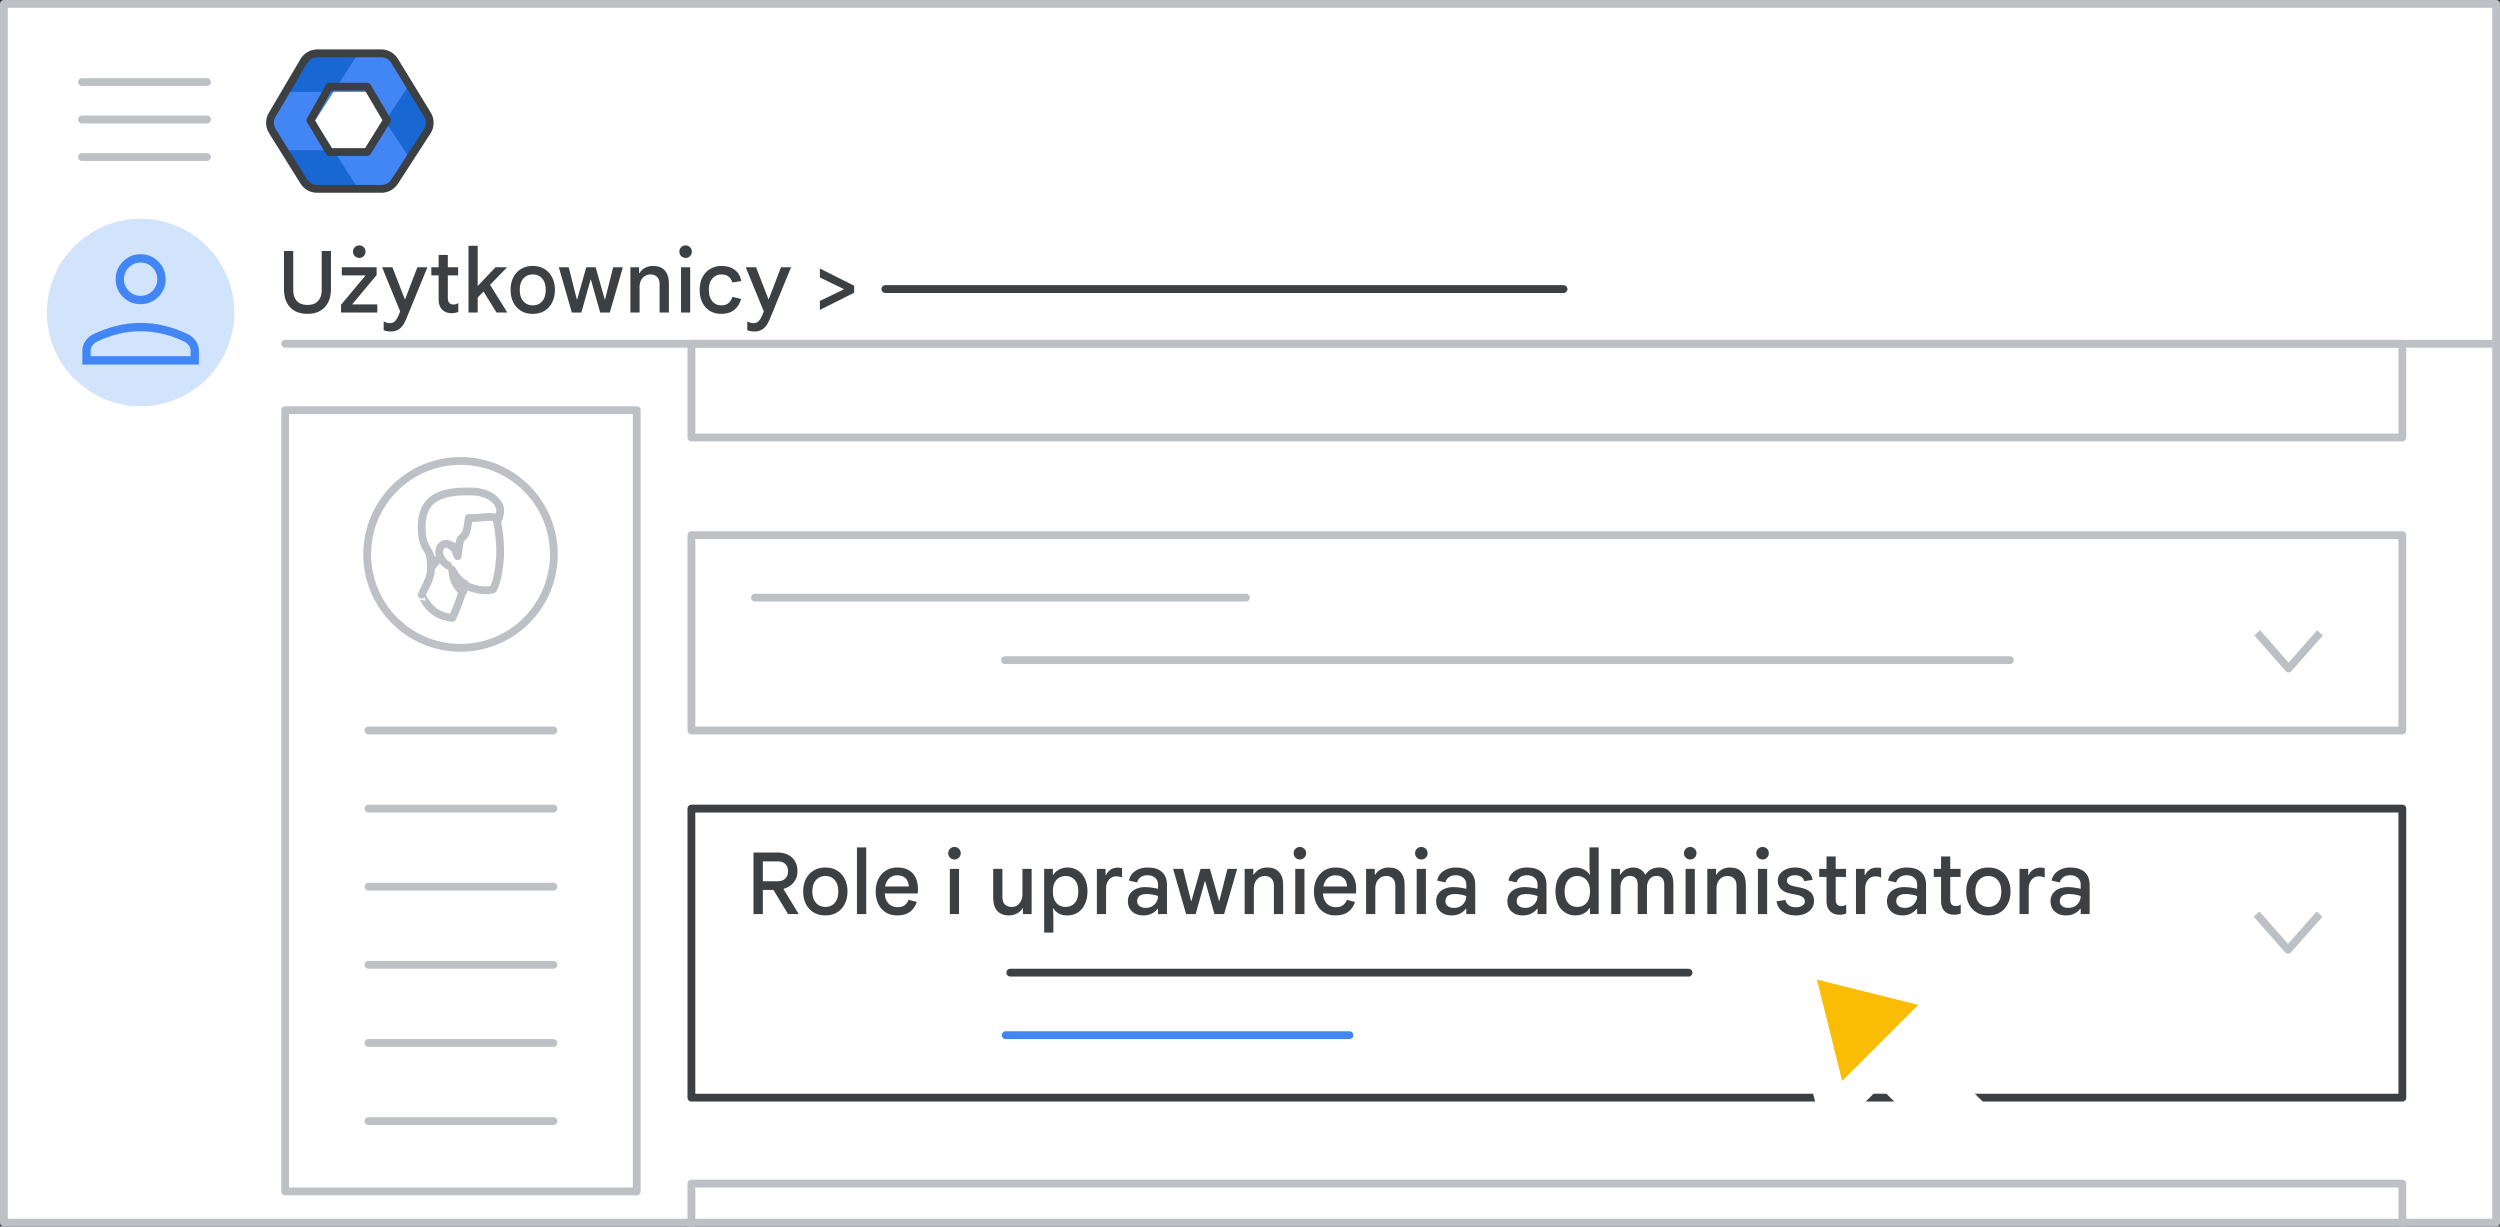
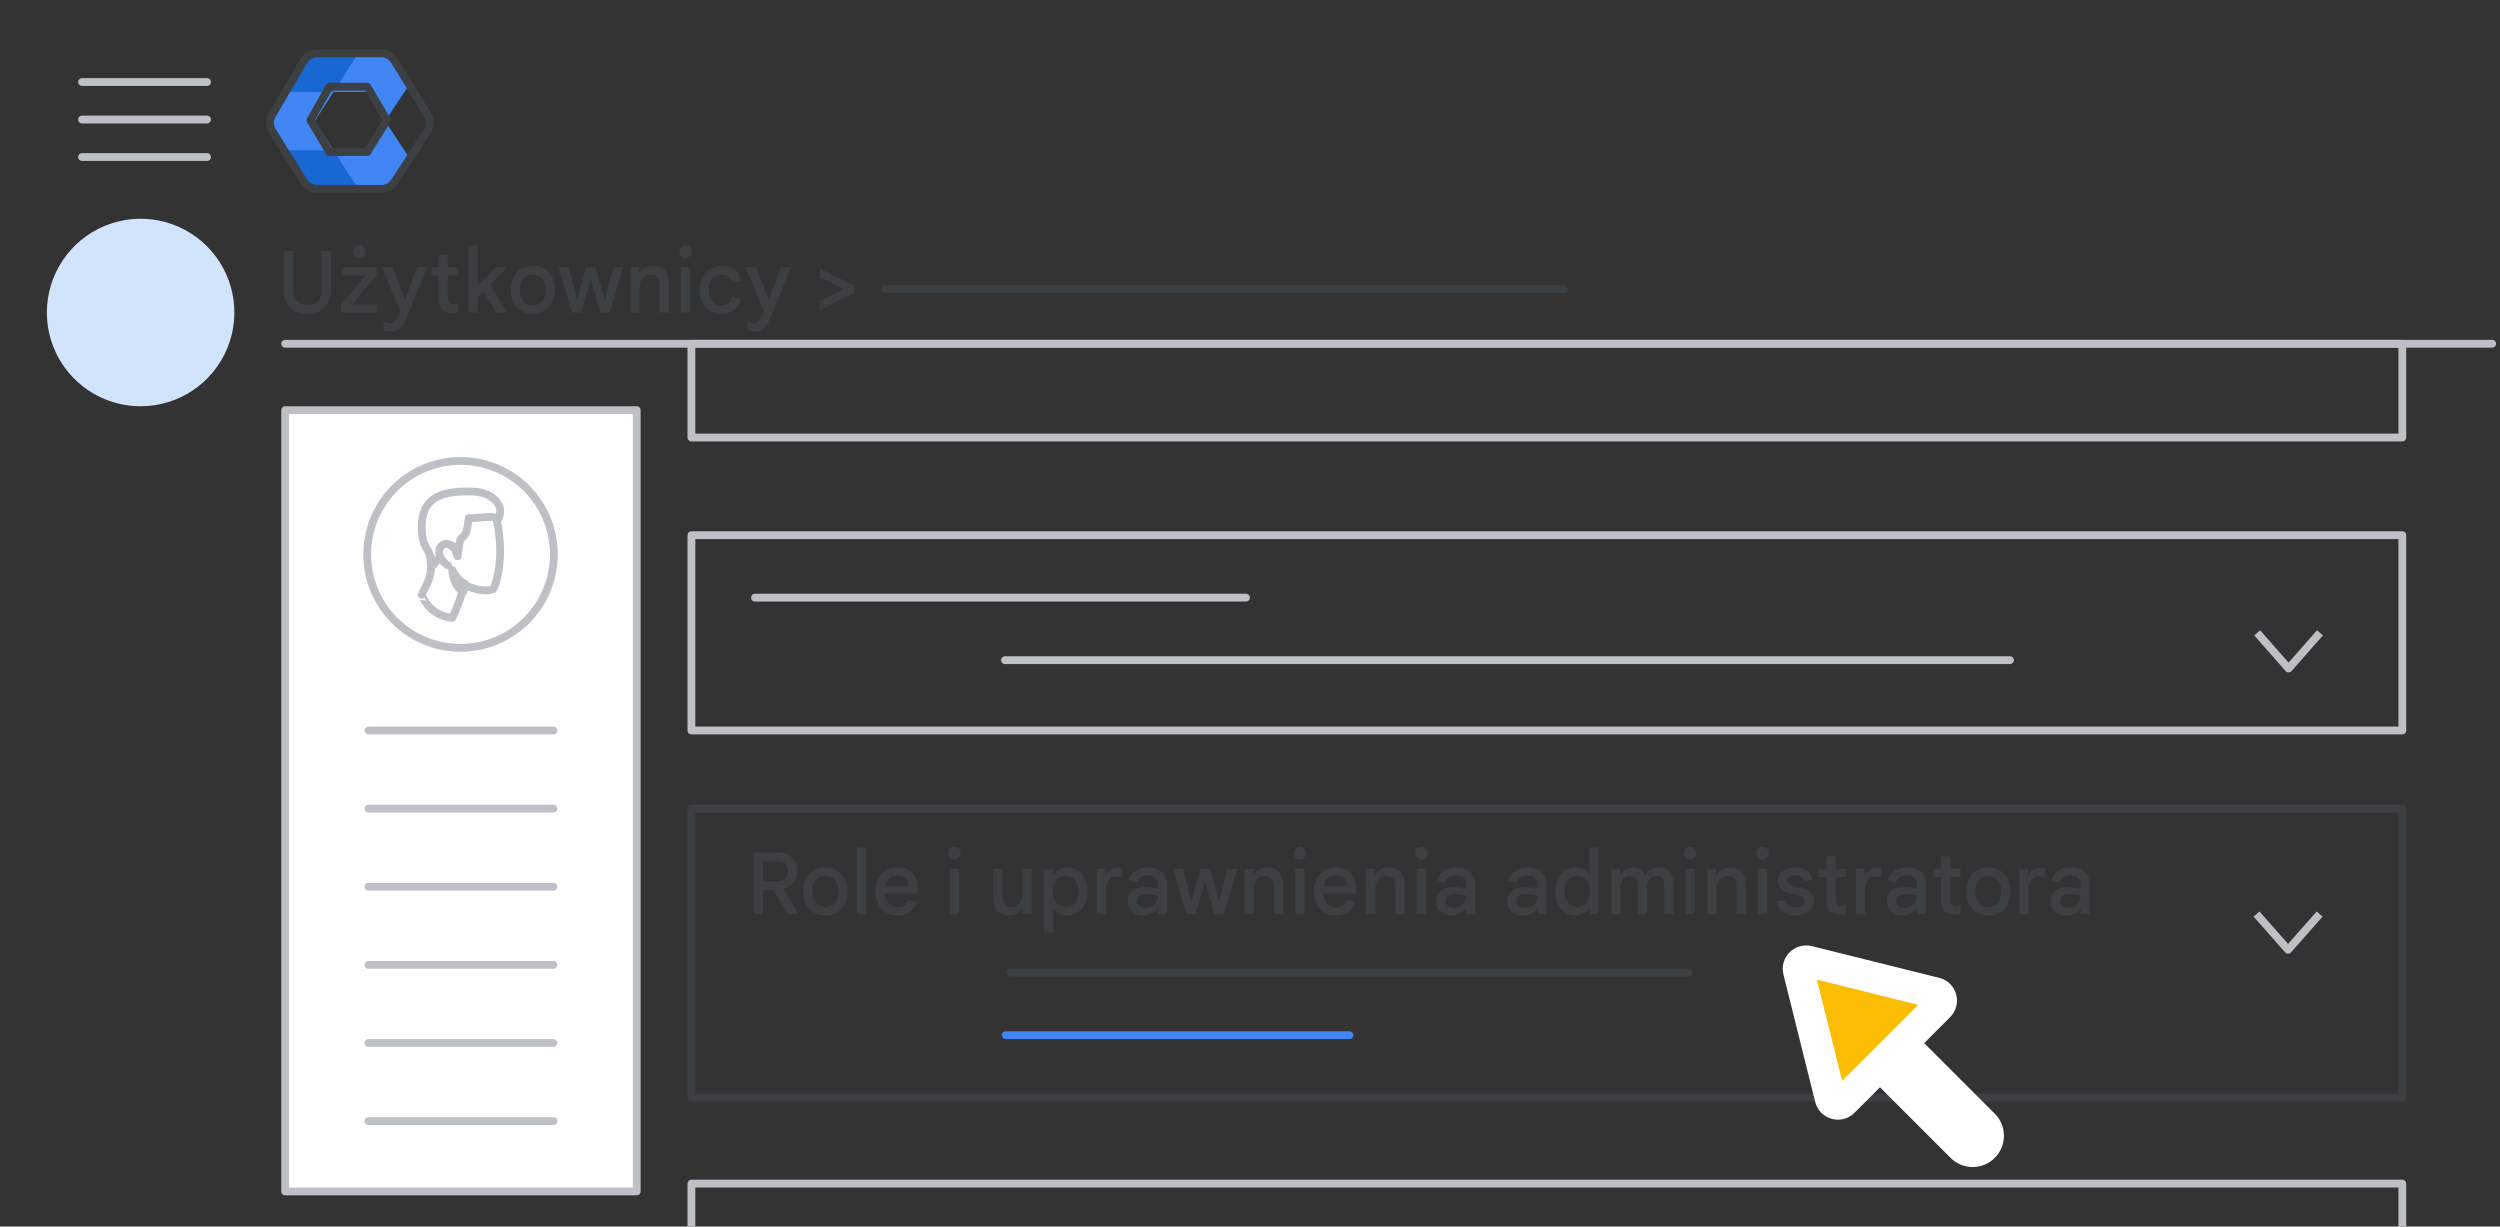
<svg xmlns="http://www.w3.org/2000/svg" width="320" height="157" viewBox="0 0 320 157" fill="none">
  <rect x="0" y="0" width="320" height="157" fill="#333333" stroke="none" />
  <g id="admin-users-roles" clip-path="url(#clip0_4838_2887)">
-     <rect id="Rectangle" x="0.5" y="0.5" width="319" height="156" fill="white" stroke="#BDC1C6" stroke-linejoin="round" />
    <path id="Line" d="M36.5 44H319" stroke="#BDC1C6" stroke-linecap="round" />
    <g id="Admin icon - illustrated">
      <g id="Group">
        <path id="Vector" d="M36.407 19.233L38.831 23.168C39.214 23.791 39.922 24.174 40.688 24.174H45.849L44.92 21.531L42.688 19.233L39.547 18.722L36.407 19.233Z" fill="#1967D2" />
-         <path id="Vector_2" d="M54.859 14.494L52.506 10.673L50.482 12.774L49.287 15.5L50.585 18.417L52.49 20.35L54.859 16.506C55.242 15.883 55.242 15.117 54.859 14.494Z" fill="#1967D2" />
        <path id="Vector_3" d="M45.85 6.826H40.689C39.923 6.826 39.215 7.209 38.832 7.832L36.407 11.767L39.547 12.279L42.688 11.767L44.98 9.469L45.85 6.826Z" fill="#1967D2" />
        <path id="Vector_4" d="M40.299 15.5L42.688 11.767H36.407L34.728 14.494C34.345 15.117 34.345 15.883 34.728 16.506L36.407 19.233H42.688L40.299 15.5Z" fill="#4285F4" />
        <path id="Vector_5" d="M46.898 11.767L49.287 15.5L52.505 10.673L50.755 7.832C50.372 7.209 49.663 6.826 48.897 6.826H45.85L42.688 11.767H46.898Z" fill="#4285F4" />
        <path id="Vector_6" d="M46.898 19.233H42.688L45.85 24.174H48.897C49.663 24.174 50.372 23.791 50.755 23.168L52.49 20.35L49.287 15.5L46.898 19.233Z" fill="#4285F4" />
      </g>
      <path id="Path 19" fill-rule="evenodd" clip-rule="evenodd" d="M42.167 11.092H47.008L49.538 15.396L47.008 19.459H42.167L39.732 15.396L42.167 11.092Z" stroke="#3C4043" stroke-linejoin="round" />
      <path id="Path 19_2" fill-rule="evenodd" clip-rule="evenodd" d="M38.894 7.811C39.254 7.201 39.909 6.826 40.618 6.826H48.793C49.49 6.826 50.136 7.189 50.5 7.783L54.714 14.676C55.115 15.332 55.105 16.16 54.686 16.806L50.506 23.261C50.137 23.83 49.505 24.174 48.827 24.174H40.584C39.894 24.174 39.252 23.818 38.887 23.232L34.862 16.778C34.468 16.146 34.457 15.347 34.835 14.705L38.894 7.811Z" stroke="#3C4043" stroke-linejoin="round" />
    </g>
    <g id="Menu">
      <path id="Line_2" d="M10.5 10.5H26.5" stroke="#BDC1C6" stroke-linecap="round" stroke-linejoin="round" />
      <path id="Line_3" d="M10.5 15.3H26.5" stroke="#BDC1C6" stroke-linecap="round" stroke-linejoin="round" />
      <path id="Line_4" d="M10.5 20.1H26.5" stroke="#BDC1C6" stroke-linecap="round" stroke-linejoin="round" />
    </g>
    <g id="nav-directory-on">
      <path id="Path" d="M18 52C22.854 52 27.23 49.076 29.087 44.591C30.944 40.107 29.916 34.945 26.484 31.514C23.051 28.082 17.889 27.056 13.405 28.915C8.921 30.773 5.998 35.15 6 40.004C6 43.186 7.264 46.238 9.515 48.488C11.765 50.738 14.818 52.001 18 52Z" fill="#D2E3FC" />
      <g id="person_BASELINE_P900">
-         <path id="Shape" fill-rule="evenodd" clip-rule="evenodd" d="M15.735 38.002C16.357 38.623 17.112 38.934 18 38.934C18.888 38.934 19.643 38.623 20.265 38.002C20.887 37.38 21.198 36.625 21.198 35.736C21.198 34.866 20.887 34.115 20.265 33.484C19.643 32.854 18.888 32.539 18 32.539C17.112 32.539 16.357 32.854 15.735 33.484C15.113 34.115 14.802 34.866 14.802 35.736C14.802 36.625 15.113 37.38 15.735 38.002ZM10.539 44.903V46.662H25.462V44.903C25.462 44.459 25.333 44.046 25.076 43.664C24.818 43.282 24.476 42.985 24.049 42.772C23.037 42.292 22.029 41.932 21.025 41.692C20.021 41.452 19.013 41.333 18 41.333C16.987 41.333 15.979 41.452 14.976 41.692C13.972 41.932 12.963 42.292 11.951 42.772C11.524 42.985 11.183 43.282 10.925 43.664C10.667 44.046 10.539 44.459 10.539 44.903ZM24.396 45.596V44.903C24.396 44.655 24.32 44.428 24.17 44.223C24.018 44.019 23.809 43.846 23.543 43.704C22.655 43.278 21.744 42.954 20.812 42.732C19.879 42.51 18.942 42.398 18 42.398C17.058 42.398 16.122 42.51 15.189 42.732C14.256 42.954 13.345 43.278 12.457 43.704C12.191 43.846 11.982 44.019 11.831 44.223C11.68 44.428 11.604 44.655 11.604 44.903V45.596H24.396ZM19.506 37.242C19.088 37.659 18.586 37.868 18 37.868C17.414 37.868 16.912 37.659 16.495 37.242C16.077 36.824 15.868 36.323 15.868 35.736C15.868 35.15 16.077 34.648 16.495 34.231C16.912 33.813 17.414 33.605 18 33.605C18.586 33.605 19.088 33.813 19.506 34.231C19.923 34.648 20.132 35.15 20.132 35.736C20.132 36.323 19.923 36.824 19.506 37.242Z" fill="#4285F4" />
-       </g>
+         </g>
    </g>
    <rect id="Rectangle_2" x="36.5" y="52.5" width="45" height="100" fill="white" stroke="#BDC1C6" stroke-linejoin="round" />
    <rect id="Rectangle_3" x="88.5" y="68.5" width="219" height="25" stroke="#BDC1C6" stroke-linejoin="round" />
    <g id="Group-3">
      <path id="Line-2" d="M96.64 76.5H159.486" stroke="#BDC1C6" stroke-linecap="round" stroke-linejoin="round" />
      <path id="Line-2_2" d="M128.64 84.5H257.279" stroke="#BDC1C6" stroke-linecap="round" stroke-linejoin="round" />
    </g>
    <path id="Path-21" d="M288.92 81L292.938 85.573L296.956 81" stroke="#BDC1C6" stroke-linejoin="round" />
    <rect id="Rectangle_4" x="88.5" y="103.5" width="219" height="37" stroke="#3C4043" stroke-linejoin="round" />
    <g id="Group-3_2">
      <g id="UI/line-dark-grey">
        <path id="Line 5" d="M129.323 124.5H216.134" stroke="#3C4043" stroke-linecap="round" stroke-linejoin="round" />
      </g>
      <path id="Line-2_3" d="M128.729 132.5H172.729" stroke="#4285F4" stroke-linecap="round" stroke-linejoin="round" />
    </g>
    <path id="Path-21_2" d="M288.839 117L292.874 121.573L296.91 117" stroke="#BDC1C6" stroke-linejoin="round" />
    <g id="Group 3">
      <rect id="Rectangle_5" x="88.5" y="44" width="219" height="12" stroke="#BDC1C6" stroke-linejoin="round" />
    </g>
    <g id="Group 3_2">
      <rect id="Rectangle_6" x="88.5" y="151.5" width="219" height="12" stroke="#BDC1C6" stroke-linejoin="round" />
    </g>
    <g id="People/profile7 greyscale">
      <g id="Group 22">
        <ellipse id="Oval" cx="58.947" cy="70.961" rx="11.947" ry="11.961" fill="white" stroke="#BDC1C6" />
      </g>
      <path id="Fill 1" fill-rule="evenodd" clip-rule="evenodd" d="M57.897 79.093C57.897 79.093 58.922 76.943 59.425 74.875C59.425 74.875 61.576 75.94 63.104 75.428C63.104 75.428 63.767 74.486 63.989 71.517C64.109 70.022 63.908 67.749 63.506 66.356C63.064 64.78 61.556 63.715 59.083 64.104C55.726 64.616 54.178 66.5 54.801 69.756C55.525 73.626 55.143 73.626 53.977 76.124C53.997 76.103 54.821 78.806 57.897 79.093Z" fill="white" />
      <path id="Stroke 3" fill-rule="evenodd" clip-rule="evenodd" d="M57.897 79.093C57.897 79.093 58.922 76.943 59.425 74.875C59.425 74.875 61.576 75.94 63.104 75.428C63.104 75.428 63.767 74.486 63.989 71.517C64.109 70.022 63.908 67.749 63.506 66.356C63.064 64.78 61.556 63.715 59.083 64.104C55.726 64.616 54.178 66.5 54.801 69.756C55.525 73.626 55.143 73.626 53.977 76.124C53.997 76.103 54.821 78.806 57.897 79.093Z" stroke="#BDC1C6" stroke-linecap="round" stroke-linejoin="round" />
      <path id="Fill 5" fill-rule="evenodd" clip-rule="evenodd" d="M59.296 75.744C59.296 75.744 58.065 75.164 57.884 72.954C57.884 72.954 58.489 74.271 59.558 74.762C59.558 74.762 59.498 75.008 59.457 75.209C59.377 75.432 59.296 75.744 59.296 75.744Z" fill="#BDC1C6" />
      <path id="Stroke 7" fill-rule="evenodd" clip-rule="evenodd" d="M59.296 75.744C59.296 75.744 58.065 75.164 57.884 72.954C57.884 72.954 58.489 74.271 59.558 74.762C59.558 74.762 59.498 75.008 59.457 75.209C59.377 75.432 59.296 75.744 59.296 75.744Z" stroke="#BDC1C6" stroke-linecap="round" stroke-linejoin="round" />
      <path id="Fill 9" fill-rule="evenodd" clip-rule="evenodd" d="M55.413 72.395C55.413 72.395 56.422 71.268 56.623 70.715C56.785 70.325 57.43 69.998 57.773 69.875C57.894 69.833 58.014 69.875 58.055 69.998C58.216 70.325 58.498 70.961 58.579 71.207C58.579 71.207 58.821 69.321 58.922 69.075C59.023 68.829 59.547 68.706 59.748 67.846C59.95 66.985 59.99 66.309 59.99 66.309C59.99 66.309 60.353 66.35 61.261 66.268C62.148 66.165 63.459 66.042 63.781 66.452C63.781 66.452 64.023 66.022 64.023 65.304C64.023 64.505 63.011 62.907 60.168 62.907C57.325 62.907 53.518 63.112 54.022 68.338C54.22 70.387 55.071 70.182 55.413 72.395Z" fill="white" />
      <path id="Stroke 11" fill-rule="evenodd" clip-rule="evenodd" d="M55.413 72.395C55.413 72.395 56.422 71.268 56.623 70.715C56.785 70.325 57.43 69.998 57.773 69.875C57.894 69.833 58.014 69.875 58.055 69.998C58.216 70.325 58.498 70.961 58.579 71.207C58.579 71.207 58.821 69.321 58.922 69.075C59.023 68.829 59.547 68.706 59.748 67.846C59.95 66.985 59.99 66.309 59.99 66.309C59.99 66.309 60.353 66.35 61.261 66.268C62.148 66.165 63.459 66.042 63.781 66.452C63.781 66.452 64.023 66.022 64.023 65.304C64.023 64.505 63.011 62.907 60.168 62.907C57.325 62.907 53.518 63.112 54.022 68.338C54.22 70.387 55.071 70.182 55.413 72.395Z" stroke="#BDC1C6" stroke-linecap="round" stroke-linejoin="round" />
      <path id="Fill 13" fill-rule="evenodd" clip-rule="evenodd" d="M57.884 69.999C57.884 69.999 57.521 69.54 57.013 69.612C56.504 69.685 56.166 70.193 56.214 70.75C56.238 71.306 56.771 72.081 57.376 72.395" fill="white" />
      <path id="Stroke 15" d="M57.884 69.999C57.884 69.999 57.521 69.54 57.013 69.612C56.504 69.685 56.166 70.193 56.214 70.75C56.238 71.306 56.771 72.081 57.376 72.395" stroke="#BDC1C6" stroke-linecap="round" stroke-linejoin="round" />
    </g>
    <path id="Line 5_2" d="M47.162 93.5H70.838" stroke="#BDC1C6" stroke-linecap="round" stroke-linejoin="round" />
    <path id="Line 5_3" d="M47.162 103.5H70.838" stroke="#BDC1C6" stroke-linecap="round" stroke-linejoin="round" />
    <path id="Line 5_4" d="M47.162 113.5H70.838" stroke="#BDC1C6" stroke-linecap="round" stroke-linejoin="round" />
    <path id="Line 5_5" d="M47.162 123.5H70.838" stroke="#BDC1C6" stroke-linecap="round" stroke-linejoin="round" />
    <path id="Line 5_6" d="M47.162 133.5H70.838" stroke="#BDC1C6" stroke-linecap="round" stroke-linejoin="round" />
    <path id="Line 5_7" d="M47.162 143.5H70.838" stroke="#BDC1C6" stroke-linecap="round" stroke-linejoin="round" />
    <g id="Cursor ">
      <g id="Union">
        <mask id="path-42-outside-1_4838_2887" maskUnits="userSpaceOnUse" x="219.538" y="112.584" width="44.548" height="44.548" fill="black">
          <rect fill="white" x="219.538" y="112.584" width="44.548" height="44.548" />
          <path fill-rule="evenodd" clip-rule="evenodd" d="M231.436 123.047C230.704 122.865 230.042 123.527 230.224 124.259L234.281 140.559C234.469 141.314 235.409 141.574 235.959 141.024L240.639 136.344L251.089 146.794C251.87 147.575 253.136 147.575 253.917 146.794C254.698 146.013 254.698 144.747 253.917 143.966L243.468 133.516L248.202 128.782C248.751 128.232 248.491 127.292 247.736 127.104L231.436 123.047Z" />
        </mask>
        <path fill-rule="evenodd" clip-rule="evenodd" d="M231.436 123.047C230.704 122.865 230.042 123.527 230.224 124.259L234.281 140.559C234.469 141.314 235.409 141.574 235.959 141.024L240.639 136.344L251.089 146.794C251.87 147.575 253.136 147.575 253.917 146.794C254.698 146.013 254.698 144.747 253.917 143.966L243.468 133.516L248.202 128.782C248.751 128.232 248.491 127.292 247.736 127.104L231.436 123.047Z" fill="#FBBC04" />
        <path d="M230.224 124.259L232.165 123.776L232.165 123.776L230.224 124.259ZM231.436 123.047L231.919 121.106L231.919 121.106L231.436 123.047ZM234.281 140.559L236.222 140.076L236.222 140.076L234.281 140.559ZM240.639 136.344L242.053 134.93L240.639 133.516L239.225 134.93L240.639 136.344ZM253.917 143.966L252.503 145.38L253.917 143.966ZM243.468 133.516L242.053 132.101L240.639 133.516L242.053 134.93L243.468 133.516ZM247.736 127.104L247.253 129.045H247.253L247.736 127.104ZM232.165 123.776C232.347 124.508 231.685 125.17 230.953 124.988L231.919 121.106C229.724 120.56 227.737 122.547 228.283 124.742L232.165 123.776ZM236.222 140.076L232.165 123.776L228.283 124.742L232.341 141.042L236.222 140.076ZM234.545 139.61C235.095 139.06 236.034 139.321 236.222 140.076L232.341 141.042C232.904 143.306 235.723 144.088 237.373 142.439L234.545 139.61ZM239.225 134.93L234.545 139.61L237.373 142.439L242.053 137.758L239.225 134.93ZM252.503 145.38L242.053 134.93L239.225 137.758L249.675 148.208L252.503 145.38ZM252.503 145.38L249.675 148.208C251.237 149.77 253.77 149.77 255.332 148.208L252.503 145.38ZM252.503 145.38L252.503 145.38L255.332 148.208C256.894 146.646 256.894 144.113 255.332 142.551L252.503 145.38ZM242.053 134.93L252.503 145.38L255.332 142.551L244.882 132.101L242.053 134.93ZM246.787 127.368L242.053 132.101L244.882 134.93L249.616 130.196L246.787 127.368ZM247.253 129.045C246.498 128.857 246.237 127.917 246.787 127.368L249.616 130.196C251.266 128.546 250.483 125.727 248.219 125.163L247.253 129.045ZM230.953 124.988L247.253 129.045L248.219 125.163L231.919 121.106L230.953 124.988Z" fill="white" mask="url(#path-42-outside-1_4838_2887)" />
      </g>
    </g>
    <path id="Line 5_8" d="M113.323 37H200.134" stroke="#3C4043" stroke-linecap="round" stroke-linejoin="round" />
    <path id="Users &gt;" d="M39.361 40.176C38.73 40.176 38.191 40.055 37.744 39.813C37.297 39.564 36.952 39.204 36.71 38.735C36.468 38.258 36.347 37.686 36.347 37.019V32.124H37.535V37.085C37.535 37.503 37.605 37.859 37.744 38.152C37.883 38.438 38.089 38.658 38.36 38.812C38.631 38.959 38.965 39.032 39.361 39.032C39.757 39.032 40.087 38.959 40.351 38.812C40.622 38.658 40.828 38.438 40.967 38.152C41.106 37.859 41.176 37.503 41.176 37.085V32.124H42.364V37.019C42.364 37.672 42.243 38.236 42.001 38.713C41.759 39.182 41.414 39.545 40.967 39.802C40.52 40.051 39.984 40.176 39.361 40.176ZM43.653 40V39.01L46.799 35.248H43.752V34.214H48.207V35.204L45.072 38.966H48.295V40H43.653ZM45.985 33.015C45.765 33.015 45.574 32.938 45.413 32.784C45.259 32.623 45.182 32.432 45.182 32.212C45.182 31.985 45.259 31.794 45.413 31.64C45.574 31.486 45.765 31.409 45.985 31.409C46.205 31.409 46.392 31.486 46.546 31.64C46.707 31.794 46.788 31.985 46.788 32.212C46.788 32.432 46.711 32.623 46.557 32.784C46.403 32.938 46.212 33.015 45.985 33.015ZM49.999 42.431C49.83 42.431 49.669 42.416 49.515 42.387C49.361 42.358 49.225 42.317 49.108 42.266V41.144C49.181 41.181 49.287 41.225 49.427 41.276C49.573 41.335 49.738 41.364 49.922 41.364C50.076 41.364 50.211 41.335 50.329 41.276C50.453 41.217 50.567 41.118 50.67 40.979C50.78 40.847 50.886 40.66 50.989 40.418L51.22 39.868L48.91 34.214H50.23L51.814 38.295H51.858L53.42 34.214H54.707L52.001 40.814C51.847 41.203 51.674 41.514 51.484 41.749C51.293 41.991 51.077 42.163 50.835 42.266C50.6 42.376 50.321 42.431 49.999 42.431ZM55.209 34.214H56.144V32.63H57.321V34.214H58.641V35.248H57.321V38.163C57.321 38.427 57.38 38.629 57.497 38.768C57.615 38.907 57.794 38.977 58.036 38.977C58.168 38.977 58.282 38.962 58.377 38.933C58.473 38.896 58.568 38.849 58.663 38.79V39.934C58.546 39.978 58.418 40.015 58.278 40.044C58.146 40.073 57.989 40.088 57.805 40.088C57.299 40.088 56.896 39.938 56.595 39.637C56.295 39.329 56.144 38.907 56.144 38.372V35.248H55.209V34.214ZM59.968 40V31.464H61.145V36.612L63.422 34.214H64.841V34.28L62.729 36.458L64.896 39.934V40H63.554L61.893 37.327L61.145 38.086V40H59.968ZM68.191 40.176C67.611 40.176 67.109 40.048 66.684 39.791C66.258 39.527 65.928 39.164 65.694 38.702C65.466 38.24 65.353 37.708 65.353 37.107C65.353 36.498 65.466 35.967 65.694 35.512C65.928 35.05 66.258 34.691 66.684 34.434C67.109 34.17 67.611 34.038 68.191 34.038C68.777 34.038 69.28 34.17 69.698 34.434C70.123 34.691 70.449 35.05 70.677 35.512C70.911 35.967 71.029 36.498 71.029 37.107C71.029 37.708 70.911 38.24 70.677 38.702C70.449 39.164 70.123 39.527 69.698 39.791C69.28 40.048 68.777 40.176 68.191 40.176ZM68.191 39.087C68.521 39.087 68.81 39.01 69.06 38.856C69.309 38.702 69.503 38.478 69.643 38.185C69.782 37.884 69.852 37.525 69.852 37.107C69.852 36.682 69.782 36.322 69.643 36.029C69.503 35.736 69.309 35.512 69.06 35.358C68.81 35.204 68.524 35.127 68.202 35.127C67.872 35.127 67.582 35.204 67.333 35.358C67.083 35.512 66.885 35.736 66.739 36.029C66.599 36.322 66.53 36.682 66.53 37.107C66.53 37.532 66.599 37.892 66.739 38.185C66.885 38.478 67.083 38.702 67.333 38.856C67.589 39.01 67.875 39.087 68.191 39.087ZM73.194 40L71.533 34.214H72.798L73.832 38.328H73.876L75.042 34.214H76.241L77.407 38.317H77.451L78.485 34.214H79.728L78.056 40H76.824L75.636 35.798H75.592L74.415 40H73.194ZM80.69 40V34.214H81.801V34.951H81.867C82.021 34.68 82.248 34.46 82.549 34.291C82.857 34.122 83.201 34.038 83.583 34.038C84.243 34.038 84.745 34.232 85.09 34.621C85.442 35.01 85.618 35.549 85.618 36.238V40H84.43V36.392C84.43 35.959 84.32 35.64 84.1 35.435C83.887 35.23 83.608 35.127 83.264 35.127C82.978 35.127 82.728 35.2 82.516 35.347C82.31 35.486 82.149 35.677 82.032 35.919C81.922 36.154 81.867 36.418 81.867 36.711V40H80.69ZM87.167 40V34.214H88.344V40H87.167ZM87.761 33.015C87.541 33.015 87.351 32.938 87.189 32.784C87.035 32.623 86.958 32.432 86.958 32.212C86.958 31.985 87.035 31.794 87.189 31.64C87.351 31.486 87.541 31.409 87.761 31.409C87.981 31.409 88.168 31.486 88.322 31.64C88.484 31.794 88.564 31.985 88.564 32.212C88.564 32.432 88.484 32.623 88.322 32.784C88.168 32.938 87.981 33.015 87.761 33.015ZM92.316 40.176C91.766 40.176 91.282 40.051 90.864 39.802C90.453 39.545 90.13 39.186 89.896 38.724C89.668 38.262 89.555 37.723 89.555 37.107C89.555 36.484 89.672 35.945 89.907 35.49C90.149 35.028 90.479 34.672 90.897 34.423C91.322 34.166 91.81 34.038 92.36 34.038C93.049 34.038 93.617 34.21 94.065 34.555C94.512 34.9 94.783 35.373 94.879 35.974L93.735 36.161C93.661 35.846 93.504 35.596 93.262 35.413C93.027 35.222 92.719 35.127 92.338 35.127C92.037 35.127 91.766 35.204 91.524 35.358C91.282 35.505 91.087 35.725 90.941 36.018C90.801 36.311 90.732 36.674 90.732 37.107C90.732 37.532 90.801 37.895 90.941 38.196C91.08 38.489 91.271 38.713 91.513 38.867C91.755 39.014 92.03 39.087 92.338 39.087C92.704 39.087 93.001 38.995 93.229 38.812C93.463 38.629 93.636 38.357 93.746 37.998L94.857 38.262C94.717 38.827 94.435 39.289 94.01 39.648C93.584 40 93.02 40.176 92.316 40.176ZM96.544 42.431C96.376 42.431 96.215 42.416 96.061 42.387C95.906 42.358 95.771 42.317 95.653 42.266V41.144C95.727 41.181 95.833 41.225 95.972 41.276C96.119 41.335 96.284 41.364 96.468 41.364C96.621 41.364 96.757 41.335 96.874 41.276C96.999 41.217 97.113 41.118 97.216 40.979C97.326 40.847 97.432 40.66 97.534 40.418L97.766 39.868L95.456 34.214H96.775L98.359 38.295H98.403L99.966 34.214H101.253L98.546 40.814C98.392 41.203 98.22 41.514 98.029 41.749C97.839 41.991 97.623 42.163 97.38 42.266C97.146 42.376 96.867 42.431 96.544 42.431ZM104.944 39.67V38.526L107.98 37.052V36.986L104.944 35.512V34.368L109.333 36.568V37.47L104.944 39.67Z" fill="#3C4043" />
    <path id="Admin roles and priv" d="M96.446 117V109.124H99.537C100.05 109.124 100.494 109.219 100.868 109.41C101.249 109.601 101.546 109.876 101.759 110.235C101.972 110.594 102.078 111.027 102.078 111.533C102.078 111.848 102.019 112.149 101.902 112.435C101.785 112.714 101.605 112.967 101.363 113.194C101.128 113.414 100.828 113.59 100.461 113.722C100.402 113.737 100.34 113.755 100.274 113.777L102.199 116.934V117H100.868L98.998 113.909H97.645V117H96.446ZM97.645 112.798H99.559C99.816 112.798 100.039 112.75 100.23 112.655C100.428 112.56 100.582 112.417 100.692 112.226C100.809 112.035 100.868 111.801 100.868 111.522C100.868 111.243 100.813 111.012 100.703 110.829C100.6 110.638 100.45 110.495 100.252 110.4C100.061 110.305 99.83 110.257 99.559 110.257H97.645V112.798ZM105.643 117.176C105.063 117.176 104.561 117.048 104.136 116.791C103.71 116.527 103.38 116.164 103.146 115.702C102.918 115.24 102.805 114.708 102.805 114.107C102.805 113.498 102.918 112.967 103.146 112.512C103.38 112.05 103.71 111.691 104.136 111.434C104.561 111.17 105.063 111.038 105.643 111.038C106.229 111.038 106.732 111.17 107.15 111.434C107.575 111.691 107.901 112.05 108.129 112.512C108.363 112.967 108.481 113.498 108.481 114.107C108.481 114.708 108.363 115.24 108.129 115.702C107.901 116.164 107.575 116.527 107.15 116.791C106.732 117.048 106.229 117.176 105.643 117.176ZM105.643 116.087C105.973 116.087 106.262 116.01 106.512 115.856C106.761 115.702 106.955 115.478 107.095 115.185C107.234 114.884 107.304 114.525 107.304 114.107C107.304 113.682 107.234 113.322 107.095 113.029C106.955 112.736 106.761 112.512 106.512 112.358C106.262 112.204 105.976 112.127 105.654 112.127C105.324 112.127 105.034 112.204 104.785 112.358C104.535 112.512 104.337 112.736 104.191 113.029C104.051 113.322 103.982 113.682 103.982 114.107C103.982 114.532 104.051 114.892 104.191 115.185C104.337 115.478 104.535 115.702 104.785 115.856C105.041 116.01 105.327 116.087 105.643 116.087ZM109.688 117V108.464H110.876V117H109.688ZM114.836 117.176C114.279 117.176 113.791 117.048 113.373 116.791C112.962 116.527 112.643 116.164 112.416 115.702C112.196 115.24 112.086 114.712 112.086 114.118C112.086 113.502 112.203 112.963 112.438 112.501C112.673 112.039 112.995 111.68 113.406 111.423C113.824 111.166 114.301 111.038 114.836 111.038C115.423 111.038 115.91 111.148 116.299 111.368C116.695 111.588 116.992 111.903 117.19 112.314C117.395 112.725 117.498 113.216 117.498 113.788C117.498 113.891 117.494 113.993 117.487 114.096C117.487 114.191 117.48 114.279 117.465 114.36H113.241C113.263 114.69 113.329 114.976 113.439 115.218C113.578 115.511 113.773 115.735 114.022 115.889C114.271 116.043 114.557 116.12 114.88 116.12C115.283 116.12 115.595 116.032 115.815 115.856C116.042 115.673 116.207 115.445 116.31 115.174L117.344 115.449C117.197 115.948 116.919 116.362 116.508 116.692C116.097 117.015 115.54 117.176 114.836 117.176ZM113.285 113.469H116.332C116.317 113.249 116.277 113.051 116.211 112.875C116.145 112.699 116.05 112.549 115.925 112.424C115.8 112.299 115.646 112.204 115.463 112.138C115.287 112.072 115.082 112.039 114.847 112.039C114.532 112.039 114.249 112.12 114 112.281C113.758 112.435 113.571 112.666 113.439 112.974C113.373 113.121 113.322 113.286 113.285 113.469ZM121.579 117V111.214H122.756V117H121.579ZM122.173 110.015C121.953 110.015 121.763 109.938 121.601 109.784C121.447 109.623 121.37 109.432 121.37 109.212C121.37 108.985 121.447 108.794 121.601 108.64C121.763 108.486 121.953 108.409 122.173 108.409C122.393 108.409 122.58 108.486 122.734 108.64C122.896 108.794 122.976 108.985 122.976 109.212C122.976 109.432 122.896 109.623 122.734 109.784C122.58 109.938 122.393 110.015 122.173 110.015ZM129.156 117.176C128.503 117.176 128.001 116.982 127.649 116.593C127.304 116.197 127.132 115.658 127.132 114.976V111.214H128.309V114.822C128.309 115.255 128.415 115.574 128.628 115.779C128.848 115.984 129.13 116.087 129.475 116.087C129.768 116.087 130.018 116.017 130.223 115.878C130.428 115.731 130.586 115.537 130.696 115.295C130.813 115.053 130.872 114.789 130.872 114.503V111.214H132.049V117H130.938V116.263H130.872C130.777 116.439 130.641 116.597 130.465 116.736C130.296 116.875 130.098 116.982 129.871 117.055C129.651 117.136 129.413 117.176 129.156 117.176ZM133.654 119.376V111.214H134.765V111.973H134.831C134.933 111.804 135.069 111.65 135.238 111.511C135.414 111.372 135.619 111.258 135.854 111.17C136.088 111.082 136.341 111.038 136.613 111.038C137.119 111.038 137.566 111.163 137.955 111.412C138.343 111.654 138.648 112.006 138.868 112.468C139.088 112.923 139.198 113.469 139.198 114.107C139.198 114.738 139.084 115.284 138.857 115.746C138.637 116.208 138.332 116.564 137.944 116.813C137.562 117.055 137.119 117.176 136.613 117.176C136.173 117.176 135.799 117.088 135.491 116.912C135.19 116.729 134.97 116.516 134.831 116.274H134.765L134.831 117.088V119.376H133.654ZM136.393 116.087C136.708 116.087 136.987 116.014 137.229 115.867C137.478 115.72 137.672 115.5 137.812 115.207C137.951 114.906 138.021 114.54 138.021 114.107C138.021 113.667 137.951 113.3 137.812 113.007C137.672 112.714 137.478 112.494 137.229 112.347C136.987 112.2 136.708 112.127 136.393 112.127C136.085 112.127 135.806 112.2 135.557 112.347C135.315 112.494 135.12 112.714 134.974 113.007C134.834 113.3 134.765 113.667 134.765 114.107C134.765 114.54 134.834 114.906 134.974 115.207C135.12 115.5 135.315 115.72 135.557 115.867C135.806 116.014 136.085 116.087 136.393 116.087ZM140.4 117V111.214H141.511V111.995H141.577C141.657 111.812 141.767 111.65 141.907 111.511C142.053 111.364 142.222 111.251 142.413 111.17C142.611 111.089 142.823 111.049 143.051 111.049C143.19 111.049 143.304 111.056 143.392 111.071C143.48 111.086 143.557 111.104 143.623 111.126V112.325C143.52 112.274 143.406 112.237 143.282 112.215C143.157 112.186 143.021 112.171 142.875 112.171C142.625 112.171 142.402 112.237 142.204 112.369C142.013 112.501 141.859 112.684 141.742 112.919C141.632 113.154 141.577 113.418 141.577 113.711V117H140.4ZM146.371 117.176C145.967 117.176 145.615 117.103 145.315 116.956C145.014 116.802 144.779 116.589 144.611 116.318C144.449 116.047 144.369 115.724 144.369 115.35C144.369 114.961 144.468 114.635 144.666 114.371C144.864 114.1 145.131 113.894 145.469 113.755C145.806 113.616 146.176 113.546 146.58 113.546C146.785 113.546 146.979 113.557 147.163 113.579C147.346 113.594 147.526 113.619 147.702 113.656C147.878 113.685 148.054 113.722 148.23 113.766V113.216C148.23 112.857 148.105 112.571 147.856 112.358C147.606 112.138 147.276 112.028 146.866 112.028C146.536 112.028 146.253 112.109 146.019 112.27C145.791 112.424 145.634 112.651 145.546 112.952L144.501 112.71C144.574 112.351 144.724 112.046 144.952 111.797C145.186 111.548 145.469 111.361 145.799 111.236C146.136 111.104 146.495 111.038 146.877 111.038C147.691 111.038 148.31 111.232 148.736 111.621C149.161 112.01 149.374 112.567 149.374 113.293V117H148.23V116.329H148.164C148.054 116.476 147.914 116.615 147.746 116.747C147.577 116.872 147.379 116.974 147.152 117.055C146.924 117.136 146.664 117.176 146.371 117.176ZM146.635 116.208C146.957 116.208 147.236 116.142 147.471 116.01C147.705 115.871 147.889 115.687 148.021 115.46C148.16 115.225 148.23 114.969 148.23 114.69C147.988 114.602 147.746 114.54 147.504 114.503C147.262 114.459 147.016 114.437 146.767 114.437C146.378 114.437 146.077 114.514 145.865 114.668C145.659 114.822 145.557 115.049 145.557 115.35C145.557 115.607 145.656 115.816 145.854 115.977C146.059 116.131 146.319 116.208 146.635 116.208ZM151.821 117L150.16 111.214H151.425L152.459 115.328H152.503L153.669 111.214H154.868L156.034 115.317H156.078L157.112 111.214H158.355L156.683 117H155.451L154.263 112.798H154.219L153.042 117H151.821ZM159.317 117V111.214H160.428V111.951H160.494C160.648 111.68 160.875 111.46 161.176 111.291C161.484 111.122 161.828 111.038 162.21 111.038C162.87 111.038 163.372 111.232 163.717 111.621C164.069 112.01 164.245 112.549 164.245 113.238V117H163.057V113.392C163.057 112.959 162.947 112.64 162.727 112.435C162.514 112.23 162.235 112.127 161.891 112.127C161.605 112.127 161.355 112.2 161.143 112.347C160.937 112.486 160.776 112.677 160.659 112.919C160.549 113.154 160.494 113.418 160.494 113.711V117H159.317ZM165.794 117V111.214H166.971V117H165.794ZM166.388 110.015C166.168 110.015 165.978 109.938 165.816 109.784C165.662 109.623 165.585 109.432 165.585 109.212C165.585 108.985 165.662 108.794 165.816 108.64C165.978 108.486 166.168 108.409 166.388 108.409C166.608 108.409 166.795 108.486 166.949 108.64C167.111 108.794 167.191 108.985 167.191 109.212C167.191 109.432 167.111 109.623 166.949 109.784C166.795 109.938 166.608 110.015 166.388 110.015ZM170.932 117.176C170.374 117.176 169.887 117.048 169.469 116.791C169.058 116.527 168.739 116.164 168.512 115.702C168.292 115.24 168.182 114.712 168.182 114.118C168.182 113.502 168.299 112.963 168.534 112.501C168.768 112.039 169.091 111.68 169.502 111.423C169.92 111.166 170.396 111.038 170.932 111.038C171.518 111.038 172.006 111.148 172.395 111.368C172.791 111.588 173.088 111.903 173.286 112.314C173.491 112.725 173.594 113.216 173.594 113.788C173.594 113.891 173.59 113.993 173.583 114.096C173.583 114.191 173.575 114.279 173.561 114.36H169.337C169.359 114.69 169.425 114.976 169.535 115.218C169.674 115.511 169.868 115.735 170.118 115.889C170.367 116.043 170.653 116.12 170.976 116.12C171.379 116.12 171.691 116.032 171.911 115.856C172.138 115.673 172.303 115.445 172.406 115.174L173.44 115.449C173.293 115.948 173.014 116.362 172.604 116.692C172.193 117.015 171.636 117.176 170.932 117.176ZM169.381 113.469H172.428C172.413 113.249 172.373 113.051 172.307 112.875C172.241 112.699 172.145 112.549 172.021 112.424C171.896 112.299 171.742 112.204 171.559 112.138C171.383 112.072 171.177 112.039 170.943 112.039C170.627 112.039 170.345 112.12 170.096 112.281C169.854 112.435 169.667 112.666 169.535 112.974C169.469 113.121 169.417 113.286 169.381 113.469ZM174.861 117V111.214H175.972V111.951H176.038C176.192 111.68 176.419 111.46 176.72 111.291C177.028 111.122 177.372 111.038 177.754 111.038C178.414 111.038 178.916 111.232 179.261 111.621C179.613 112.01 179.789 112.549 179.789 113.238V117H178.601V113.392C178.601 112.959 178.491 112.64 178.271 112.435C178.058 112.23 177.779 112.127 177.435 112.127C177.149 112.127 176.899 112.2 176.687 112.347C176.481 112.486 176.32 112.677 176.203 112.919C176.093 113.154 176.038 113.418 176.038 113.711V117H174.861ZM181.338 117V111.214H182.515V117H181.338ZM181.932 110.015C181.712 110.015 181.521 109.938 181.36 109.784C181.206 109.623 181.129 109.432 181.129 109.212C181.129 108.985 181.206 108.794 181.36 108.64C181.521 108.486 181.712 108.409 181.932 108.409C182.152 108.409 182.339 108.486 182.493 108.64C182.654 108.794 182.735 108.985 182.735 109.212C182.735 109.432 182.654 109.623 182.493 109.784C182.339 109.938 182.152 110.015 181.932 110.015ZM185.827 117.176C185.423 117.176 185.071 117.103 184.771 116.956C184.47 116.802 184.235 116.589 184.067 116.318C183.905 116.047 183.825 115.724 183.825 115.35C183.825 114.961 183.924 114.635 184.122 114.371C184.32 114.1 184.587 113.894 184.925 113.755C185.262 113.616 185.632 113.546 186.036 113.546C186.241 113.546 186.435 113.557 186.619 113.579C186.802 113.594 186.982 113.619 187.158 113.656C187.334 113.685 187.51 113.722 187.686 113.766V113.216C187.686 112.857 187.561 112.571 187.312 112.358C187.062 112.138 186.732 112.028 186.322 112.028C185.992 112.028 185.709 112.109 185.475 112.27C185.247 112.424 185.09 112.651 185.002 112.952L183.957 112.71C184.03 112.351 184.18 112.046 184.408 111.797C184.642 111.548 184.925 111.361 185.255 111.236C185.592 111.104 185.951 111.038 186.333 111.038C187.147 111.038 187.766 111.232 188.192 111.621C188.617 112.01 188.83 112.567 188.83 113.293V117H187.686V116.329H187.62C187.51 116.476 187.37 116.615 187.202 116.747C187.033 116.872 186.835 116.974 186.608 117.055C186.38 117.136 186.12 117.176 185.827 117.176ZM186.091 116.208C186.413 116.208 186.692 116.142 186.927 116.01C187.161 115.871 187.345 115.687 187.477 115.46C187.616 115.225 187.686 114.969 187.686 114.69C187.444 114.602 187.202 114.54 186.96 114.503C186.718 114.459 186.472 114.437 186.223 114.437C185.834 114.437 185.533 114.514 185.321 114.668C185.115 114.822 185.013 115.049 185.013 115.35C185.013 115.607 185.112 115.816 185.31 115.977C185.515 116.131 185.775 116.208 186.091 116.208ZM194.947 117.176C194.543 117.176 194.191 117.103 193.891 116.956C193.59 116.802 193.355 116.589 193.187 116.318C193.025 116.047 192.945 115.724 192.945 115.35C192.945 114.961 193.044 114.635 193.242 114.371C193.44 114.1 193.707 113.894 194.045 113.755C194.382 113.616 194.752 113.546 195.156 113.546C195.361 113.546 195.555 113.557 195.739 113.579C195.922 113.594 196.102 113.619 196.278 113.656C196.454 113.685 196.63 113.722 196.806 113.766V113.216C196.806 112.857 196.681 112.571 196.432 112.358C196.182 112.138 195.852 112.028 195.442 112.028C195.112 112.028 194.829 112.109 194.595 112.27C194.367 112.424 194.21 112.651 194.122 112.952L193.077 112.71C193.15 112.351 193.3 112.046 193.528 111.797C193.762 111.548 194.045 111.361 194.375 111.236C194.712 111.104 195.071 111.038 195.453 111.038C196.267 111.038 196.886 111.232 197.312 111.621C197.737 112.01 197.95 112.567 197.95 113.293V117H196.806V116.329H196.74C196.63 116.476 196.49 116.615 196.322 116.747C196.153 116.872 195.955 116.974 195.728 117.055C195.5 117.136 195.24 117.176 194.947 117.176ZM195.211 116.208C195.533 116.208 195.812 116.142 196.047 116.01C196.281 115.871 196.465 115.687 196.597 115.46C196.736 115.225 196.806 114.969 196.806 114.69C196.564 114.602 196.322 114.54 196.08 114.503C195.838 114.459 195.592 114.437 195.343 114.437C194.954 114.437 194.653 114.514 194.441 114.668C194.235 114.822 194.133 115.049 194.133 115.35C194.133 115.607 194.232 115.816 194.43 115.977C194.635 116.131 194.895 116.208 195.211 116.208ZM201.672 117.176C201.166 117.176 200.718 117.051 200.33 116.802C199.941 116.553 199.637 116.201 199.417 115.746C199.204 115.284 199.098 114.738 199.098 114.107C199.098 113.469 199.208 112.923 199.428 112.468C199.648 112.013 199.952 111.661 200.341 111.412C200.729 111.163 201.173 111.038 201.672 111.038C201.965 111.038 202.225 111.082 202.453 111.17C202.687 111.251 202.889 111.361 203.058 111.5C203.226 111.632 203.358 111.782 203.454 111.951H203.52L203.454 111.126V108.464H204.631V117H203.52V116.252H203.454C203.351 116.413 203.215 116.567 203.047 116.714C202.878 116.853 202.676 116.963 202.442 117.044C202.214 117.132 201.958 117.176 201.672 117.176ZM201.892 116.087C202.207 116.087 202.486 116.014 202.728 115.867C202.977 115.713 203.171 115.489 203.311 115.196C203.45 114.903 203.52 114.54 203.52 114.107C203.52 113.667 203.45 113.304 203.311 113.018C203.171 112.725 202.977 112.505 202.728 112.358C202.486 112.204 202.207 112.127 201.892 112.127C201.576 112.127 201.294 112.204 201.045 112.358C200.803 112.505 200.612 112.725 200.473 113.018C200.341 113.304 200.275 113.667 200.275 114.107C200.275 114.54 200.341 114.903 200.473 115.196C200.612 115.489 200.803 115.713 201.045 115.867C201.294 116.014 201.576 116.087 201.892 116.087ZM206.239 117V111.214H207.35V111.94H207.416C207.518 111.764 207.65 111.61 207.812 111.478C207.973 111.339 208.156 111.232 208.362 111.159C208.567 111.078 208.787 111.038 209.022 111.038C209.41 111.038 209.737 111.126 210.001 111.302C210.272 111.471 210.47 111.698 210.595 111.984C210.763 111.705 210.994 111.478 211.288 111.302C211.588 111.126 211.951 111.038 212.377 111.038C212.978 111.038 213.429 111.221 213.73 111.588C214.038 111.947 214.192 112.439 214.192 113.062V117H213.026V113.249C213.026 112.868 212.938 112.585 212.762 112.402C212.593 112.211 212.351 112.116 212.036 112.116C211.794 112.116 211.581 112.178 211.398 112.303C211.214 112.428 211.071 112.6 210.969 112.82C210.866 113.033 210.815 113.282 210.815 113.568V117H209.627V113.26C209.627 112.871 209.539 112.585 209.363 112.402C209.187 112.211 208.937 112.116 208.615 112.116C208.38 112.116 208.171 112.178 207.988 112.303C207.812 112.428 207.672 112.6 207.57 112.82C207.467 113.04 207.416 113.293 207.416 113.579V117H206.239ZM215.756 117V111.214H216.933V117H215.756ZM216.35 110.015C216.13 110.015 215.939 109.938 215.778 109.784C215.624 109.623 215.547 109.432 215.547 109.212C215.547 108.985 215.624 108.794 215.778 108.64C215.939 108.486 216.13 108.409 216.35 108.409C216.57 108.409 216.757 108.486 216.911 108.64C217.072 108.794 217.153 108.985 217.153 109.212C217.153 109.432 217.072 109.623 216.911 109.784C216.757 109.938 216.57 110.015 216.35 110.015ZM218.538 117V111.214H219.649V111.951H219.715C219.869 111.68 220.097 111.46 220.397 111.291C220.705 111.122 221.05 111.038 221.431 111.038C222.091 111.038 222.594 111.232 222.938 111.621C223.29 112.01 223.466 112.549 223.466 113.238V117H222.278V113.392C222.278 112.959 222.168 112.64 221.948 112.435C221.736 112.23 221.457 112.127 221.112 112.127C220.826 112.127 220.577 112.2 220.364 112.347C220.159 112.486 219.998 112.677 219.88 112.919C219.77 113.154 219.715 113.418 219.715 113.711V117H218.538ZM225.016 117V111.214H226.193V117H225.016ZM225.61 110.015C225.39 110.015 225.199 109.938 225.038 109.784C224.884 109.623 224.807 109.432 224.807 109.212C224.807 108.985 224.884 108.794 225.038 108.64C225.199 108.486 225.39 108.409 225.61 108.409C225.83 108.409 226.017 108.486 226.171 108.64C226.332 108.794 226.413 108.985 226.413 109.212C226.413 109.432 226.332 109.623 226.171 109.784C226.017 109.938 225.83 110.015 225.61 110.015ZM229.855 117.176C229.408 117.176 229.008 117.103 228.656 116.956C228.304 116.809 228.018 116.6 227.798 116.329C227.585 116.058 227.45 115.739 227.391 115.372L228.524 115.185C228.583 115.464 228.726 115.691 228.953 115.867C229.18 116.043 229.481 116.131 229.855 116.131C230.17 116.131 230.442 116.069 230.669 115.944C230.904 115.812 231.021 115.621 231.021 115.372C231.021 115.218 230.977 115.086 230.889 114.976C230.801 114.859 230.673 114.763 230.504 114.69C230.343 114.609 230.141 114.551 229.899 114.514L229.206 114.382C228.883 114.323 228.597 114.224 228.348 114.085C228.099 113.946 227.904 113.762 227.765 113.535C227.626 113.308 227.556 113.04 227.556 112.732C227.556 112.395 227.655 112.098 227.853 111.841C228.051 111.584 228.315 111.386 228.645 111.247C228.982 111.108 229.353 111.038 229.756 111.038C230.159 111.038 230.519 111.097 230.834 111.214C231.149 111.324 231.41 111.496 231.615 111.731C231.82 111.958 231.952 112.255 232.011 112.622L230.944 112.787C230.871 112.508 230.728 112.314 230.515 112.204C230.302 112.087 230.057 112.028 229.778 112.028C229.47 112.028 229.217 112.09 229.019 112.215C228.821 112.34 228.722 112.501 228.722 112.699C228.722 112.89 228.799 113.047 228.953 113.172C229.107 113.289 229.353 113.385 229.69 113.458L230.493 113.623C231.036 113.733 231.454 113.924 231.747 114.195C232.048 114.466 232.198 114.848 232.198 115.339C232.198 115.713 232.092 116.039 231.879 116.318C231.674 116.589 231.395 116.802 231.043 116.956C230.691 117.103 230.295 117.176 229.855 117.176ZM232.858 111.214H233.793V109.63H234.97V111.214H236.29V112.248H234.97V115.163C234.97 115.427 235.029 115.629 235.146 115.768C235.263 115.907 235.443 115.977 235.685 115.977C235.817 115.977 235.931 115.962 236.026 115.933C236.121 115.896 236.217 115.849 236.312 115.79V116.934C236.195 116.978 236.066 117.015 235.927 117.044C235.795 117.073 235.637 117.088 235.454 117.088C234.948 117.088 234.545 116.938 234.244 116.637C233.943 116.329 233.793 115.907 233.793 115.372V112.248H232.858V111.214ZM237.563 117V111.214H238.674V111.995H238.74C238.82 111.812 238.93 111.65 239.07 111.511C239.216 111.364 239.385 111.251 239.576 111.17C239.774 111.089 239.986 111.049 240.214 111.049C240.353 111.049 240.467 111.056 240.555 111.071C240.643 111.086 240.72 111.104 240.786 111.126V112.325C240.683 112.274 240.569 112.237 240.445 112.215C240.32 112.186 240.184 112.171 240.038 112.171C239.788 112.171 239.565 112.237 239.367 112.369C239.176 112.501 239.022 112.684 238.905 112.919C238.795 113.154 238.74 113.418 238.74 113.711V117H237.563ZM243.534 117.176C243.13 117.176 242.778 117.103 242.478 116.956C242.177 116.802 241.942 116.589 241.774 116.318C241.612 116.047 241.532 115.724 241.532 115.35C241.532 114.961 241.631 114.635 241.829 114.371C242.027 114.1 242.294 113.894 242.632 113.755C242.969 113.616 243.339 113.546 243.743 113.546C243.948 113.546 244.142 113.557 244.326 113.579C244.509 113.594 244.689 113.619 244.865 113.656C245.041 113.685 245.217 113.722 245.393 113.766V113.216C245.393 112.857 245.268 112.571 245.019 112.358C244.769 112.138 244.439 112.028 244.029 112.028C243.699 112.028 243.416 112.109 243.182 112.27C242.954 112.424 242.797 112.651 242.709 112.952L241.664 112.71C241.737 112.351 241.887 112.046 242.115 111.797C242.349 111.548 242.632 111.361 242.962 111.236C243.299 111.104 243.658 111.038 244.04 111.038C244.854 111.038 245.473 111.232 245.899 111.621C246.324 112.01 246.537 112.567 246.537 113.293V117H245.393V116.329H245.327C245.217 116.476 245.077 116.615 244.909 116.747C244.74 116.872 244.542 116.974 244.315 117.055C244.087 117.136 243.827 117.176 243.534 117.176ZM243.798 116.208C244.12 116.208 244.399 116.142 244.634 116.01C244.868 115.871 245.052 115.687 245.184 115.46C245.323 115.225 245.393 114.969 245.393 114.69C245.151 114.602 244.909 114.54 244.667 114.503C244.425 114.459 244.179 114.437 243.93 114.437C243.541 114.437 243.24 114.514 243.028 114.668C242.822 114.822 242.72 115.049 242.72 115.35C242.72 115.607 242.819 115.816 243.017 115.977C243.222 116.131 243.482 116.208 243.798 116.208ZM247.521 111.214H248.456V109.63H249.633V111.214H250.953V112.248H249.633V115.163C249.633 115.427 249.692 115.629 249.809 115.768C249.926 115.907 250.106 115.977 250.348 115.977C250.48 115.977 250.594 115.962 250.689 115.933C250.784 115.896 250.88 115.849 250.975 115.79V116.934C250.858 116.978 250.729 117.015 250.59 117.044C250.458 117.073 250.3 117.088 250.117 117.088C249.611 117.088 249.208 116.938 248.907 116.637C248.606 116.329 248.456 115.907 248.456 115.372V112.248H247.521V111.214ZM254.508 117.176C253.929 117.176 253.426 117.048 253.001 116.791C252.576 116.527 252.246 116.164 252.011 115.702C251.784 115.24 251.67 114.708 251.67 114.107C251.67 113.498 251.784 112.967 252.011 112.512C252.246 112.05 252.576 111.691 253.001 111.434C253.426 111.17 253.929 111.038 254.508 111.038C255.095 111.038 255.597 111.17 256.015 111.434C256.44 111.691 256.767 112.05 256.994 112.512C257.229 112.967 257.346 113.498 257.346 114.107C257.346 114.708 257.229 115.24 256.994 115.702C256.767 116.164 256.44 116.527 256.015 116.791C255.597 117.048 255.095 117.176 254.508 117.176ZM254.508 116.087C254.838 116.087 255.128 116.01 255.377 115.856C255.626 115.702 255.821 115.478 255.96 115.185C256.099 114.884 256.169 114.525 256.169 114.107C256.169 113.682 256.099 113.322 255.96 113.029C255.821 112.736 255.626 112.512 255.377 112.358C255.128 112.204 254.842 112.127 254.519 112.127C254.189 112.127 253.899 112.204 253.65 112.358C253.401 112.512 253.203 112.736 253.056 113.029C252.917 113.322 252.847 113.682 252.847 114.107C252.847 114.532 252.917 114.892 253.056 115.185C253.203 115.478 253.401 115.702 253.65 115.856C253.907 116.01 254.193 116.087 254.508 116.087ZM258.499 117V111.214H259.61V111.995H259.676C259.757 111.812 259.867 111.65 260.006 111.511C260.153 111.364 260.322 111.251 260.512 111.17C260.71 111.089 260.923 111.049 261.15 111.049C261.29 111.049 261.403 111.056 261.491 111.071C261.579 111.086 261.656 111.104 261.722 111.126V112.325C261.62 112.274 261.506 112.237 261.381 112.215C261.257 112.186 261.121 112.171 260.974 112.171C260.725 112.171 260.501 112.237 260.303 112.369C260.113 112.501 259.959 112.684 259.841 112.919C259.731 113.154 259.676 113.418 259.676 113.711V117H258.499ZM264.47 117.176C264.067 117.176 263.715 117.103 263.414 116.956C263.114 116.802 262.879 116.589 262.71 116.318C262.549 116.047 262.468 115.724 262.468 115.35C262.468 114.961 262.567 114.635 262.765 114.371C262.963 114.1 263.231 113.894 263.568 113.755C263.906 113.616 264.276 113.546 264.679 113.546C264.885 113.546 265.079 113.557 265.262 113.579C265.446 113.594 265.625 113.619 265.801 113.656C265.977 113.685 266.153 113.722 266.329 113.766V113.216C266.329 112.857 266.205 112.571 265.955 112.358C265.706 112.138 265.376 112.028 264.965 112.028C264.635 112.028 264.353 112.109 264.118 112.27C263.891 112.424 263.733 112.651 263.645 112.952L262.6 112.71C262.674 112.351 262.824 112.046 263.051 111.797C263.286 111.548 263.568 111.361 263.898 111.236C264.236 111.104 264.595 111.038 264.976 111.038C265.79 111.038 266.41 111.232 266.835 111.621C267.261 112.01 267.473 112.567 267.473 113.293V117H266.329V116.329H266.263C266.153 116.476 266.014 116.615 265.845 116.747C265.677 116.872 265.479 116.974 265.251 117.055C265.024 117.136 264.764 117.176 264.47 117.176ZM264.734 116.208C265.057 116.208 265.336 116.142 265.57 116.01C265.805 115.871 265.988 115.687 266.12 115.46C266.26 115.225 266.329 114.969 266.329 114.69C266.087 114.602 265.845 114.54 265.603 114.503C265.361 114.459 265.116 114.437 264.866 114.437C264.478 114.437 264.177 114.514 263.964 114.668C263.759 114.822 263.656 115.049 263.656 115.35C263.656 115.607 263.755 115.816 263.953 115.977C264.159 116.131 264.419 116.208 264.734 116.208Z" fill="#3C4043" />
  </g>
  <defs>
    <clipPath id="clip0_4838_2887">
      <rect width="320" height="157" fill="white" />
    </clipPath>
  </defs>
</svg>